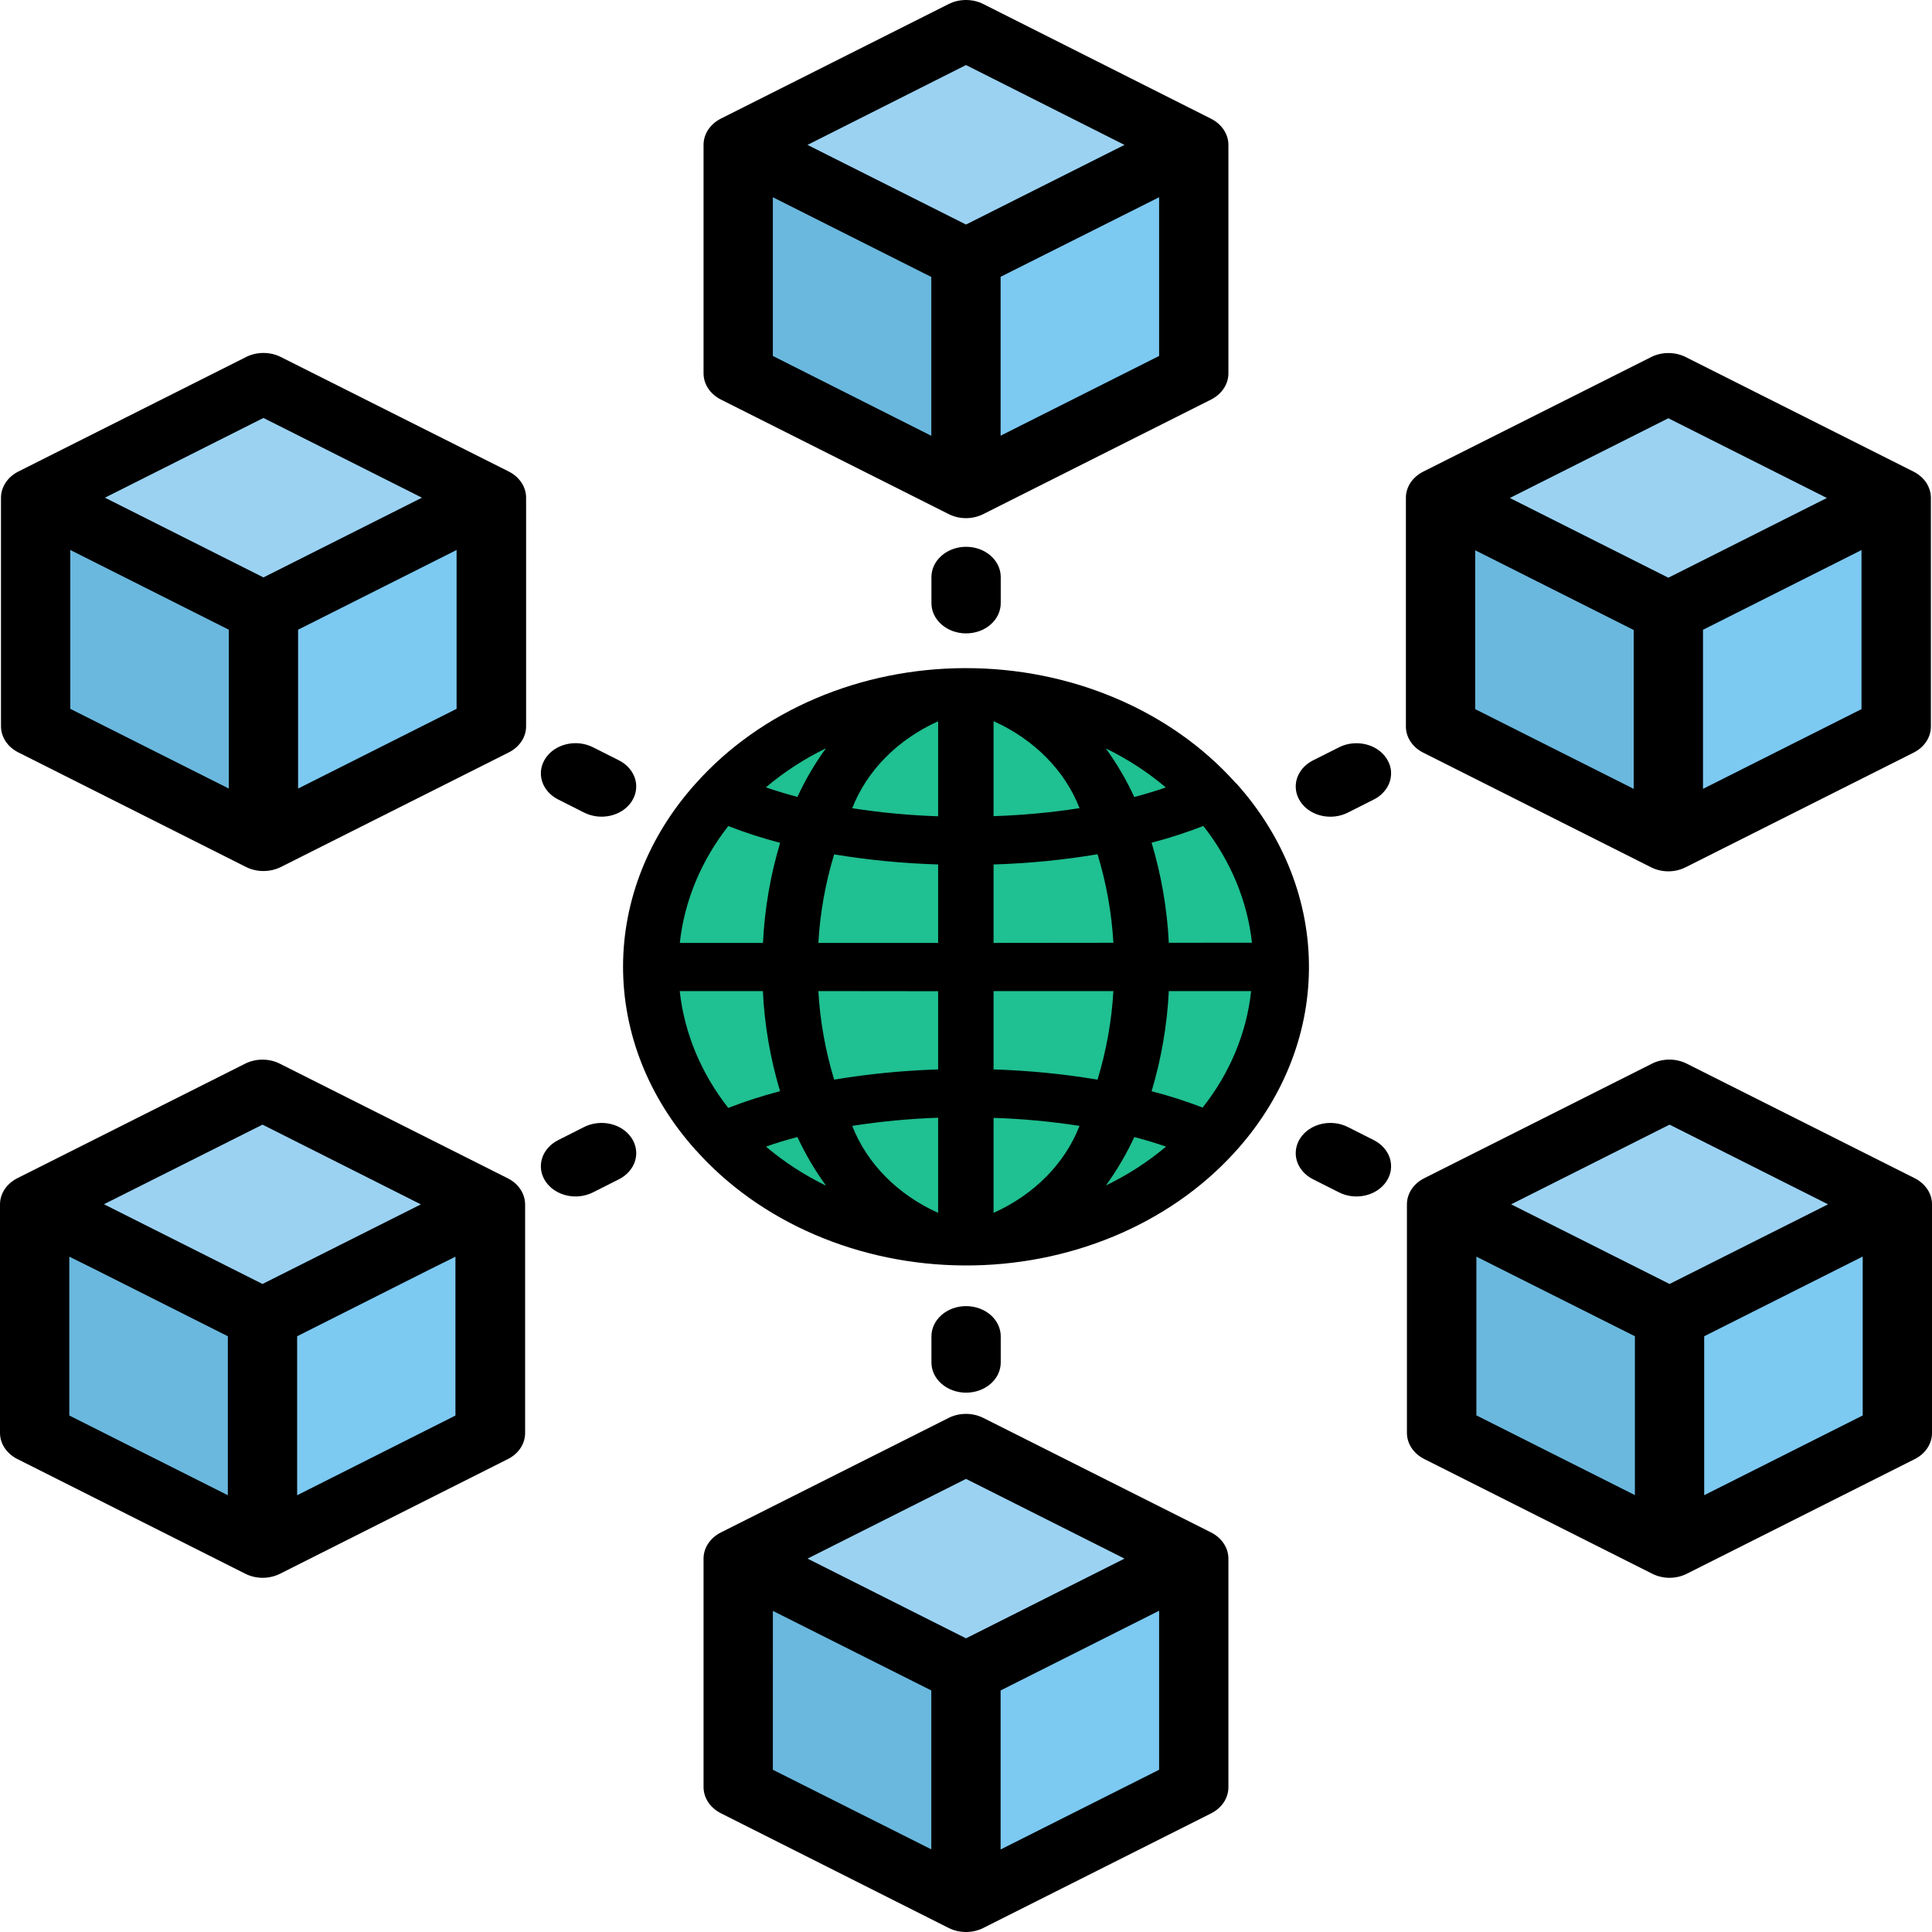
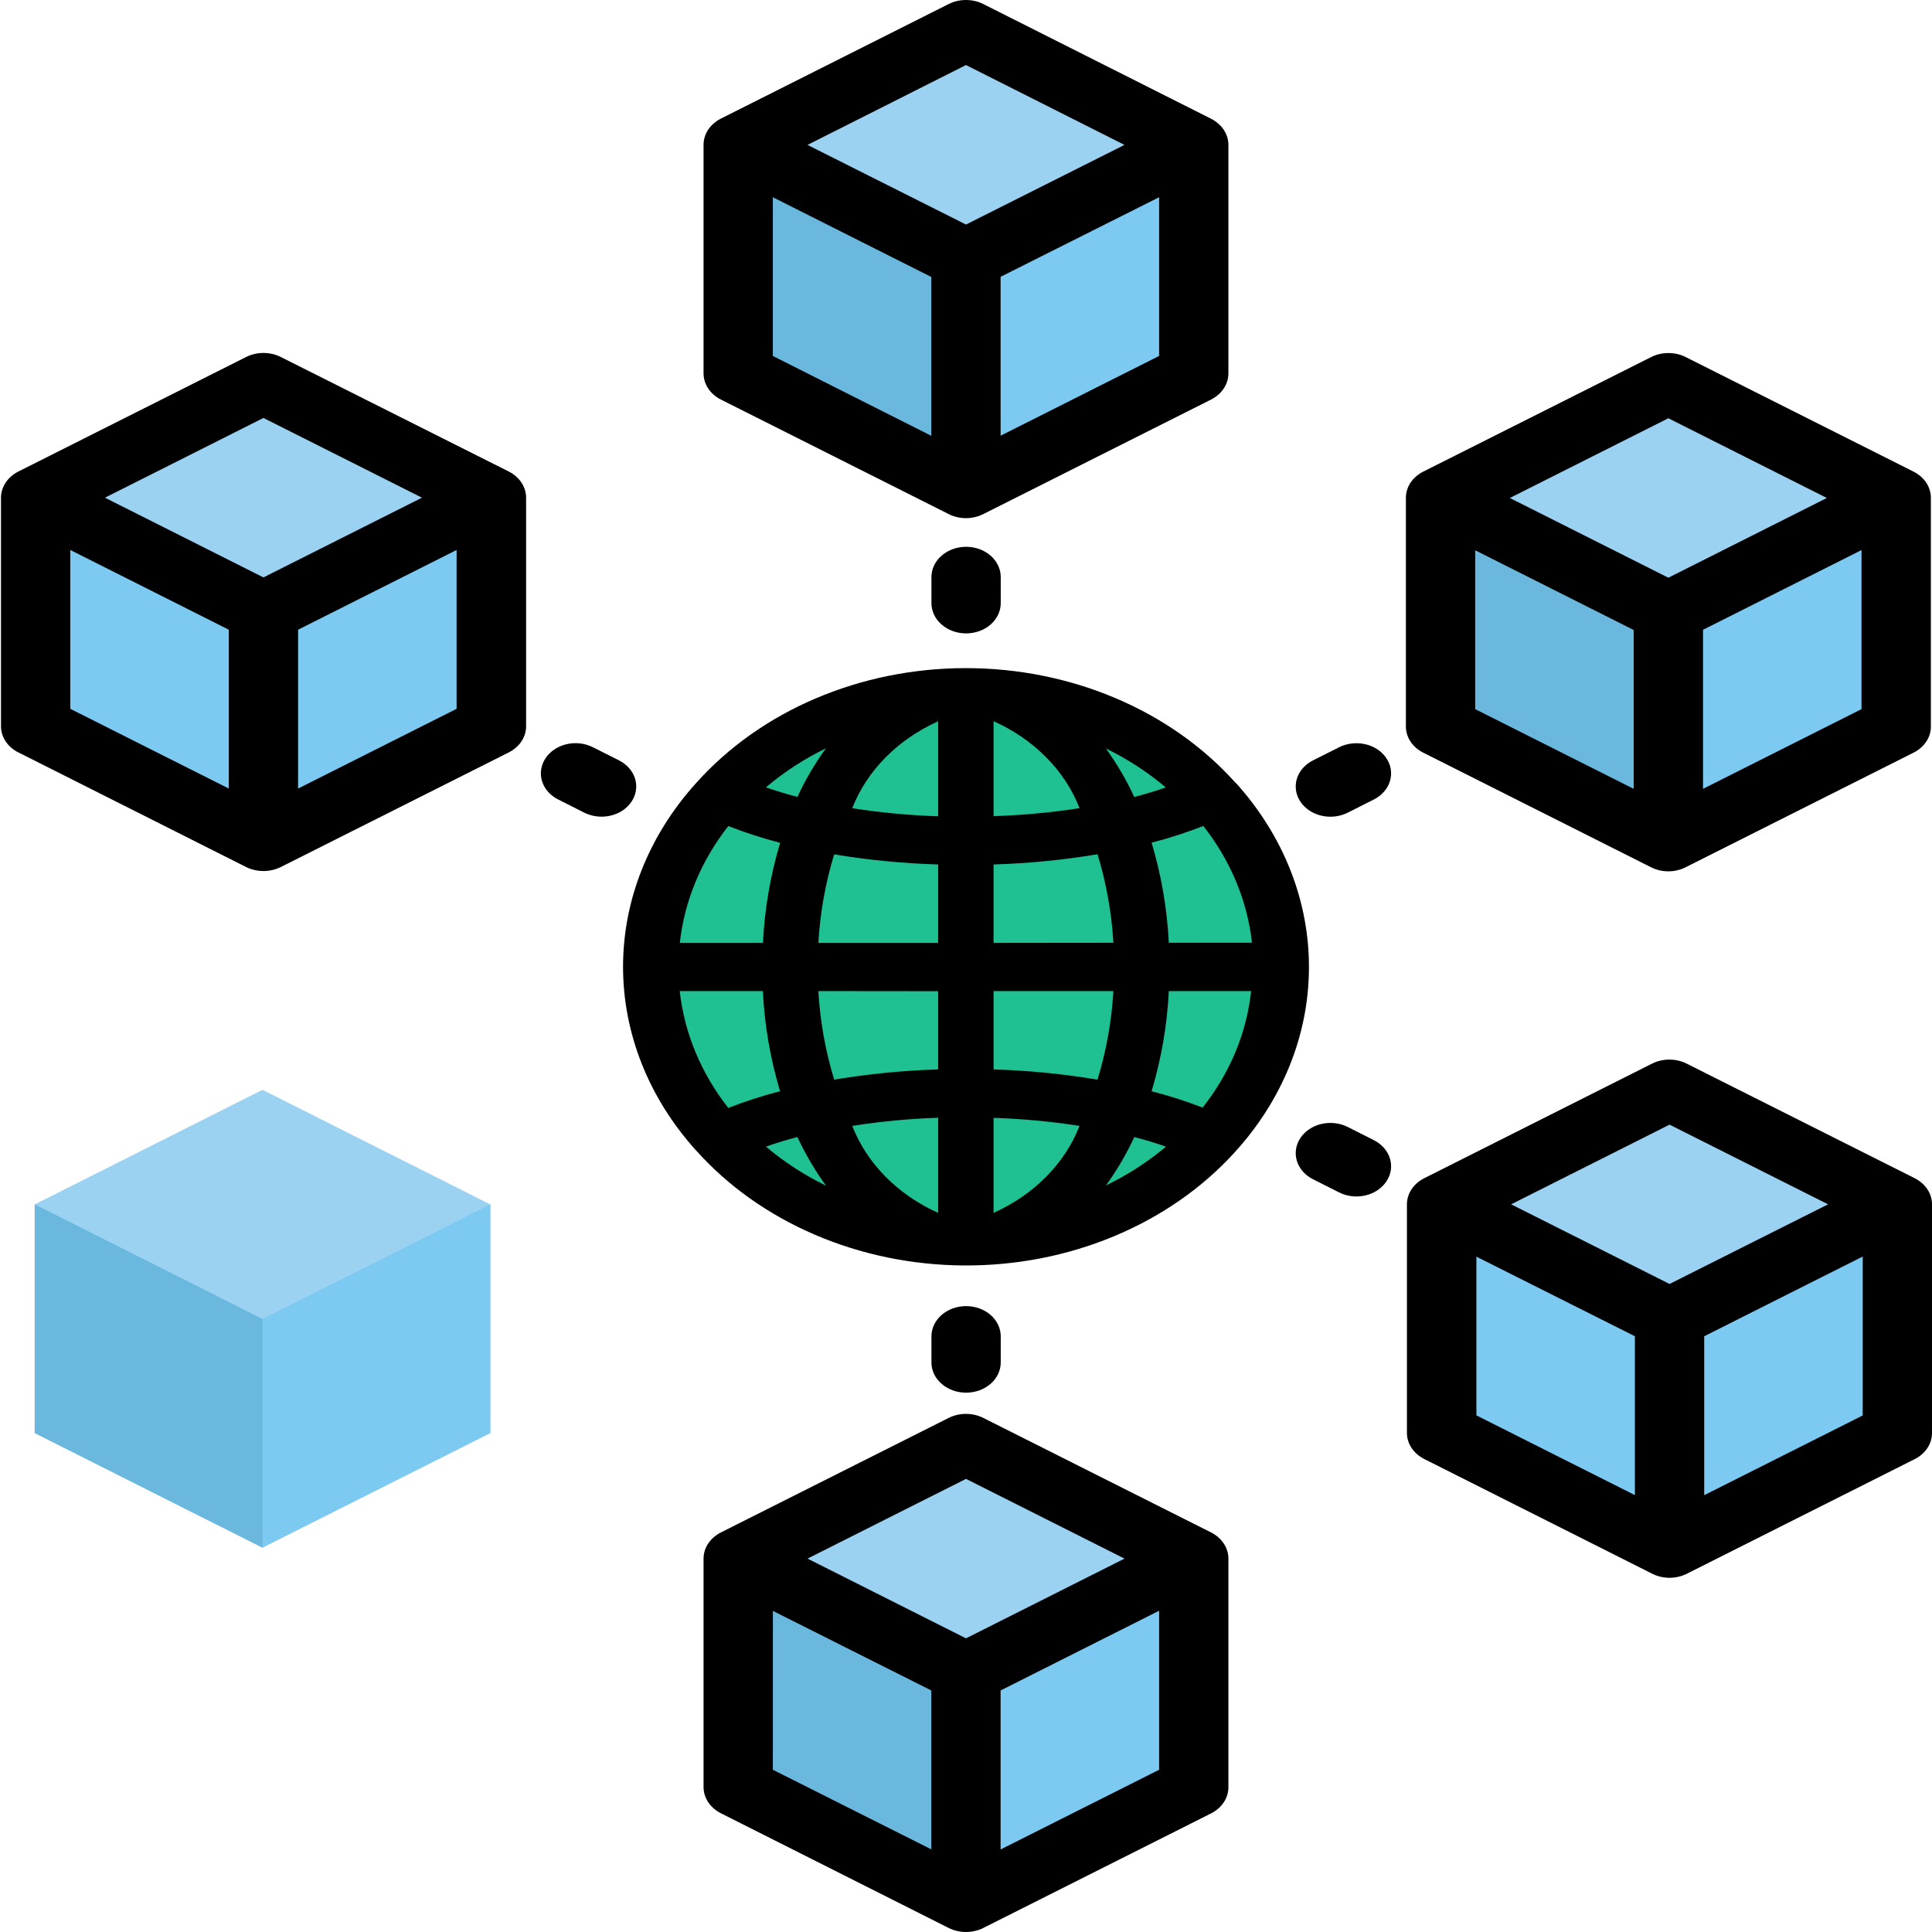
<svg xmlns="http://www.w3.org/2000/svg" width="45" height="45" viewBox="0 0 45 45" fill="none">
  <path d="M6.114 8.932L0.809 11.601V16.924L6.114 19.593L11.42 16.924V11.601L6.114 8.932Z" fill="#9BD2F2" />
  <path d="M6.114 14.27L0.809 11.601V16.924L6.114 19.593L11.42 16.924V11.601L6.114 14.27Z" fill="#7CC9F2" />
-   <path d="M0.809 11.601V16.924L6.114 19.593V14.27L0.809 11.601Z" fill="#6AB8DE" />
  <path d="M6.114 25.384L0.809 28.053V33.377L6.114 36.046L11.42 33.377V28.053L6.114 25.384Z" fill="#9BD2F2" />
  <path d="M6.114 30.722L0.809 28.053V33.377L6.114 36.046L11.42 33.377V28.053L6.114 30.722Z" fill="#7CC9F2" />
  <path d="M0.809 28.053V33.377L6.114 36.046V30.722L0.809 28.053Z" fill="#6AB8DE" />
  <path d="M38.888 8.932L33.582 11.601V16.924L38.888 19.593L44.194 16.924V11.601L38.888 8.932Z" fill="#9BD2F2" />
  <path d="M38.888 14.27L33.582 11.601V16.924L38.888 19.593L44.194 16.924V11.601L38.888 14.27Z" fill="#7CC9F2" />
  <path d="M33.582 11.601V16.924L38.888 19.593V14.27L33.582 11.601Z" fill="#6AB8DE" />
  <path d="M22.501 0.703L17.195 3.372V8.696L22.501 11.365L27.807 8.696V3.372L22.501 0.703Z" fill="#9BD2F2" />
-   <path d="M22.501 6.041L17.195 3.372V8.696L22.501 11.365L27.807 8.696V3.372L22.501 6.041Z" fill="#7CC9F2" />
+   <path d="M22.501 6.041L17.195 3.372L22.501 11.365L27.807 8.696V3.372L22.501 6.041Z" fill="#7CC9F2" />
  <path d="M17.195 3.372V8.696L22.501 11.365V6.041L17.195 3.372Z" fill="#6AB8DE" />
  <path d="M22.501 33.634L17.195 36.303V41.627L22.501 44.296L27.807 41.627V36.303L22.501 33.634Z" fill="#9BD2F2" />
  <path d="M22.501 38.972L17.195 36.303V41.627L22.501 44.296L27.807 41.627V36.303L22.501 38.972Z" fill="#7CC9F2" />
  <path d="M17.195 36.303V41.627L22.501 44.296V38.972L17.195 36.303Z" fill="#6AB8DE" />
  <path d="M38.888 25.384L33.582 28.053V33.377L38.888 36.046L44.194 33.377V28.053L38.888 25.384Z" fill="#9BD2F2" />
  <path d="M38.888 30.722L33.582 28.053V33.377L38.888 36.046L44.194 33.377V28.053L38.888 30.722Z" fill="#7CC9F2" />
-   <path d="M33.582 28.053V33.377L38.888 36.046V30.722L33.582 28.053Z" fill="#6AB8DE" />
  <path d="M28.233 26.52C27.149 27.699 25.621 28.505 23.92 28.797C22.218 29.088 20.454 28.845 18.938 28.112C17.422 27.378 16.253 26.201 15.638 24.789C15.023 23.377 15.001 21.821 15.576 20.396C16.151 18.971 17.287 17.769 18.781 17.003C20.276 16.237 22.033 15.957 23.742 16.212C25.451 16.466 27.001 17.24 28.119 18.395C29.236 19.549 29.849 21.012 29.848 22.522C29.847 23.976 29.278 25.387 28.233 26.52Z" fill="#1FC091" />
  <path d="M28.209 35.694L22.903 33.026C22.78 32.964 22.641 32.932 22.499 32.932C22.358 32.932 22.219 32.964 22.096 33.026L16.79 35.694C16.668 35.756 16.566 35.845 16.495 35.952C16.424 36.059 16.387 36.18 16.387 36.303V41.624C16.387 41.748 16.424 41.869 16.495 41.976C16.566 42.083 16.668 42.172 16.79 42.234L22.096 44.906C22.218 44.968 22.358 45 22.499 45C22.641 45 22.78 44.968 22.903 44.906L28.209 42.237C28.331 42.176 28.433 42.087 28.504 41.98C28.575 41.873 28.612 41.752 28.612 41.628V36.303C28.612 36.18 28.575 36.059 28.504 35.952C28.433 35.845 28.331 35.756 28.209 35.694ZM22.5 34.446L26.192 36.303L22.5 38.16L18.809 36.303L22.5 34.446ZM18.002 37.521L21.692 39.374V43.075L18.001 41.221L18.002 37.521ZM26.998 41.221L23.306 43.078V39.374L26.998 37.517V41.221Z" fill="black" />
  <path d="M16.79 9.306L22.096 11.974C22.218 12.036 22.358 12.069 22.499 12.069C22.641 12.069 22.78 12.036 22.903 11.974L28.209 9.306C28.331 9.244 28.433 9.155 28.504 9.048C28.575 8.941 28.612 8.82 28.612 8.696V3.375C28.612 3.252 28.575 3.131 28.504 3.024C28.433 2.917 28.331 2.828 28.209 2.766L22.903 0.094C22.78 0.032 22.641 0 22.499 0C22.358 0 22.219 0.032 22.096 0.094L16.79 2.763C16.668 2.825 16.566 2.914 16.495 3.021C16.424 3.128 16.387 3.249 16.387 3.373V8.696C16.387 8.82 16.424 8.941 16.495 9.048C16.566 9.155 16.668 9.244 16.79 9.306ZM18.001 4.594L21.692 6.451V10.151L18.001 8.291V4.594ZM26.998 8.291L23.306 10.148V6.447L26.998 4.594V8.291ZM22.5 1.515L26.191 3.375L22.5 5.23L18.808 3.375L22.5 1.515Z" fill="black" />
  <path d="M33.15 17.531L38.455 20.2C38.578 20.262 38.717 20.295 38.859 20.295C39.001 20.295 39.14 20.262 39.262 20.2L44.57 17.531C44.693 17.47 44.795 17.381 44.866 17.274C44.937 17.168 44.974 17.046 44.974 16.923V11.594C44.974 11.471 44.936 11.35 44.866 11.242C44.795 11.136 44.693 11.047 44.57 10.985L39.264 8.317C39.142 8.255 39.003 8.223 38.861 8.223C38.719 8.223 38.58 8.255 38.458 8.317L33.15 10.985C33.027 11.047 32.925 11.136 32.854 11.242C32.783 11.35 32.746 11.471 32.746 11.594V16.918C32.745 17.042 32.782 17.165 32.853 17.272C32.924 17.38 33.026 17.469 33.15 17.531ZM34.36 12.817L38.052 14.674V18.374L34.36 16.517V12.817ZM43.358 16.517L39.666 18.374V14.669L43.358 12.812V16.517ZM38.859 9.742L42.551 11.599L38.859 13.456L35.167 11.599L38.859 9.742Z" fill="black" />
  <path d="M11.851 10.983L6.54 8.315C6.417 8.253 6.278 8.221 6.136 8.221C5.995 8.221 5.855 8.253 5.733 8.315L0.427 10.983C0.304 11.045 0.202 11.134 0.132 11.241C0.061 11.348 0.023 11.469 0.023 11.592V16.916C0.023 17.04 0.061 17.161 0.131 17.268C0.202 17.375 0.304 17.463 0.427 17.525L5.733 20.195C5.855 20.256 5.995 20.288 6.136 20.288C6.278 20.288 6.417 20.256 6.54 20.195L11.851 17.525C11.973 17.463 12.075 17.375 12.146 17.268C12.217 17.161 12.254 17.04 12.254 16.916V11.592C12.254 11.469 12.217 11.348 12.146 11.241C12.075 11.134 11.973 11.045 11.851 10.983ZM6.136 9.735L9.828 11.592L6.136 13.449L2.444 11.592L6.136 9.735ZM1.637 12.81L5.329 14.667V18.367L1.637 16.51V12.81ZM10.635 16.51L6.943 18.367V14.667L10.635 12.81V16.51Z" fill="black" />
  <path d="M44.597 27.443L39.286 24.774C39.163 24.712 39.024 24.68 38.882 24.68C38.741 24.68 38.601 24.712 38.479 24.774L33.173 27.443C33.05 27.505 32.949 27.593 32.878 27.7C32.807 27.807 32.77 27.928 32.77 28.051V33.374C32.77 33.498 32.807 33.619 32.878 33.726C32.949 33.832 33.05 33.921 33.173 33.983L38.483 36.655C38.606 36.717 38.745 36.75 38.887 36.75C39.028 36.75 39.167 36.717 39.29 36.655L44.597 33.986C44.719 33.925 44.821 33.836 44.892 33.729C44.963 33.623 45 33.501 45 33.378V28.053C45.001 27.93 44.964 27.808 44.893 27.701C44.822 27.594 44.72 27.505 44.597 27.443ZM38.887 26.195L42.579 28.051L38.887 29.906L35.197 28.051L38.887 26.195ZM34.388 29.27L38.08 31.124V34.824L34.388 32.967V29.27ZM43.386 32.969L39.694 34.826V31.124L43.386 29.267V32.969Z" fill="black" />
-   <path d="M11.823 27.443L6.517 24.775C6.395 24.713 6.255 24.681 6.114 24.681C5.972 24.681 5.833 24.713 5.71 24.775L0.403 27.443C0.281 27.505 0.179 27.594 0.108 27.701C0.037 27.808 1.84363e-05 27.929 2.91493e-07 28.052V33.374C-0 33.498 0.037 33.619 0.108 33.726C0.179 33.833 0.281 33.921 0.403 33.983L5.715 36.656C5.837 36.717 5.976 36.75 6.118 36.75C6.26 36.75 6.399 36.717 6.522 36.656L11.827 33.986C11.95 33.925 12.052 33.836 12.123 33.73C12.194 33.623 12.231 33.501 12.231 33.378V28.052C12.23 27.928 12.192 27.807 12.121 27.7C12.049 27.593 11.947 27.504 11.823 27.443ZM6.114 26.195L9.803 28.052L6.114 29.906L2.421 28.049L6.114 26.195ZM1.614 29.27L2.181 29.551L5.307 31.124V34.827L1.614 32.97V29.27ZM6.921 34.827V31.124L10.041 29.552L10.608 29.271V32.971L6.921 34.827Z" fill="black" />
  <path d="M28.799 18.259V18.253C28.79 18.24 28.777 18.234 28.769 18.223C28.023 17.392 27.069 16.721 25.98 16.26C24.892 15.799 23.697 15.56 22.487 15.562C21.276 15.563 20.082 15.805 18.995 16.269C17.908 16.733 16.957 17.407 16.214 18.239C16.21 18.244 16.206 18.249 16.201 18.253C15.107 19.47 14.512 20.972 14.512 22.518C14.512 24.064 15.107 25.566 16.201 26.784L16.212 26.794C16.952 27.623 17.898 28.295 18.98 28.759C20.061 29.224 21.249 29.468 22.454 29.475C23.66 29.482 24.852 29.25 25.94 28.798C27.028 28.346 27.984 27.685 28.736 26.864C29.859 25.645 30.477 24.131 30.488 22.568C30.5 21.005 29.905 19.484 28.801 18.252L28.799 18.259ZM28.012 25.798C27.626 25.649 27.229 25.521 26.823 25.417C27.051 24.654 27.185 23.872 27.224 23.084H29.141C29.037 24.058 28.648 24.992 28.012 25.798ZM15.832 23.084H17.769C17.806 23.872 17.941 24.653 18.169 25.416C17.758 25.523 17.355 25.653 16.963 25.806C16.328 24.997 15.939 24.06 15.832 23.084ZM16.965 19.241C17.357 19.393 17.76 19.524 18.171 19.631C17.943 20.393 17.809 21.175 17.771 21.962H15.834C15.941 20.985 16.33 20.048 16.965 19.238V19.241ZM21.851 19.013C21.18 18.991 20.511 18.928 19.85 18.825C20.191 17.95 20.908 17.224 21.851 16.8V19.013ZM21.851 20.138V21.962H19.061C19.101 21.265 19.224 20.574 19.429 19.9C20.229 20.032 21.039 20.111 21.852 20.135L21.851 20.138ZM21.851 23.087V24.909C21.038 24.934 20.228 25.014 19.429 25.147C19.224 24.472 19.101 23.781 19.061 23.084L21.851 23.087ZM21.851 26.037V28.25C20.908 27.826 20.191 27.099 19.85 26.224C20.511 26.12 21.18 26.057 21.852 26.034L21.851 26.037ZM23.142 26.037C23.814 26.059 24.482 26.121 25.144 26.224C24.804 27.1 24.086 27.826 23.142 28.25V26.037ZM23.142 24.912V23.084H25.933C25.893 23.781 25.769 24.472 25.564 25.147C24.765 25.014 23.956 24.934 23.143 24.909L23.142 24.912ZM23.142 21.962V20.135C23.956 20.11 24.765 20.031 25.564 19.897C25.769 20.571 25.893 21.263 25.933 21.959L23.142 21.962ZM23.142 19.013V16.797C24.086 17.221 24.804 17.947 25.145 18.824C24.483 18.926 23.815 18.988 23.143 19.01L23.142 19.013ZM25.755 17.431C26.265 17.68 26.735 17.986 27.154 18.341C26.921 18.422 26.677 18.496 26.419 18.564C26.238 18.169 26.015 17.789 25.755 17.429V17.431ZM18.574 18.562C18.317 18.494 18.071 18.419 17.839 18.339C18.258 17.984 18.728 17.678 19.238 17.429C18.977 17.788 18.755 18.168 18.574 18.562ZM18.574 26.484C18.756 26.878 18.979 27.258 19.24 27.617C18.73 27.368 18.26 27.062 17.841 26.707C18.071 26.624 18.317 26.551 18.574 26.484ZM26.42 26.484C26.679 26.551 26.925 26.626 27.159 26.707C26.74 27.06 26.27 27.364 25.76 27.611C26.018 27.253 26.239 26.876 26.42 26.484ZM27.224 21.959C27.185 21.172 27.051 20.39 26.823 19.628C27.234 19.521 27.637 19.391 28.028 19.238C28.663 20.046 29.053 20.982 29.161 21.957L27.224 21.959Z" fill="black" />
  <path d="M21.695 13.439V14.05C21.695 14.236 21.78 14.415 21.932 14.547C22.083 14.679 22.288 14.753 22.502 14.753C22.716 14.753 22.922 14.679 23.073 14.547C23.224 14.415 23.309 14.236 23.309 14.05V13.439C23.309 13.253 23.224 13.074 23.073 12.942C22.922 12.81 22.716 12.736 22.502 12.736C22.288 12.736 22.083 12.81 21.932 12.942C21.78 13.074 21.695 13.253 21.695 13.439Z" fill="black" />
  <path d="M23.309 31.739V31.125C23.309 30.939 23.224 30.76 23.073 30.628C22.922 30.496 22.716 30.422 22.502 30.422C22.288 30.422 22.083 30.496 21.932 30.628C21.78 30.76 21.695 30.939 21.695 31.125V31.735C21.695 31.922 21.78 32.101 21.932 32.232C22.083 32.364 22.288 32.438 22.502 32.438C22.716 32.438 22.922 32.364 23.073 32.232C23.224 32.101 23.309 31.922 23.309 31.735V31.739Z" fill="black" />
  <path d="M13.002 18.622L13.608 18.928C13.7 18.974 13.802 19.004 13.907 19.016C14.012 19.028 14.119 19.022 14.221 18.998C14.324 18.974 14.42 18.933 14.504 18.877C14.588 18.82 14.658 18.75 14.711 18.67C14.764 18.59 14.799 18.502 14.812 18.41C14.826 18.319 14.819 18.226 14.792 18.136C14.764 18.047 14.717 17.963 14.652 17.89C14.588 17.817 14.507 17.756 14.415 17.709L13.809 17.404C13.623 17.311 13.403 17.285 13.196 17.334C12.989 17.382 12.813 17.5 12.706 17.662C12.599 17.823 12.57 18.015 12.625 18.195C12.681 18.376 12.816 18.529 13.002 18.622Z" fill="black" />
  <path d="M31.997 26.555L31.391 26.249C31.205 26.156 30.985 26.131 30.778 26.179C30.571 26.228 30.395 26.346 30.288 26.507C30.181 26.669 30.152 26.861 30.207 27.041C30.263 27.221 30.398 27.375 30.584 27.468L31.191 27.774C31.282 27.82 31.384 27.85 31.489 27.862C31.594 27.874 31.701 27.868 31.803 27.844C31.906 27.82 32.002 27.779 32.086 27.722C32.17 27.666 32.24 27.596 32.293 27.516C32.346 27.436 32.381 27.348 32.395 27.256C32.408 27.164 32.401 27.071 32.374 26.982C32.346 26.893 32.299 26.809 32.234 26.736C32.17 26.663 32.089 26.601 31.997 26.555Z" fill="black" />
-   <path d="M13.608 26.249L13.002 26.555C12.91 26.601 12.829 26.663 12.765 26.736C12.7 26.809 12.653 26.893 12.625 26.982C12.598 27.071 12.591 27.164 12.604 27.256C12.618 27.348 12.653 27.436 12.706 27.516C12.759 27.596 12.829 27.666 12.913 27.722C12.998 27.779 13.094 27.82 13.196 27.844C13.298 27.868 13.405 27.874 13.51 27.862C13.615 27.85 13.717 27.82 13.809 27.774L14.415 27.468C14.507 27.422 14.588 27.36 14.652 27.287C14.717 27.214 14.764 27.13 14.792 27.041C14.819 26.952 14.826 26.859 14.812 26.767C14.799 26.676 14.764 26.587 14.711 26.507C14.658 26.427 14.588 26.357 14.504 26.301C14.42 26.244 14.324 26.203 14.221 26.179C14.119 26.155 14.012 26.149 13.907 26.161C13.802 26.173 13.7 26.203 13.608 26.249Z" fill="black" />
  <path d="M31.191 17.405L30.584 17.71C30.398 17.803 30.263 17.957 30.207 18.137C30.152 18.318 30.181 18.51 30.288 18.671C30.395 18.833 30.571 18.951 30.778 18.999C30.985 19.047 31.205 19.022 31.391 18.929L31.997 18.623C32.089 18.577 32.17 18.516 32.234 18.442C32.299 18.369 32.346 18.286 32.374 18.196C32.401 18.107 32.408 18.014 32.395 17.922C32.381 17.831 32.346 17.742 32.293 17.663C32.24 17.582 32.17 17.512 32.086 17.456C32.002 17.4 31.906 17.358 31.803 17.335C31.701 17.311 31.594 17.305 31.489 17.317C31.384 17.329 31.282 17.358 31.191 17.405Z" fill="black" />
</svg>